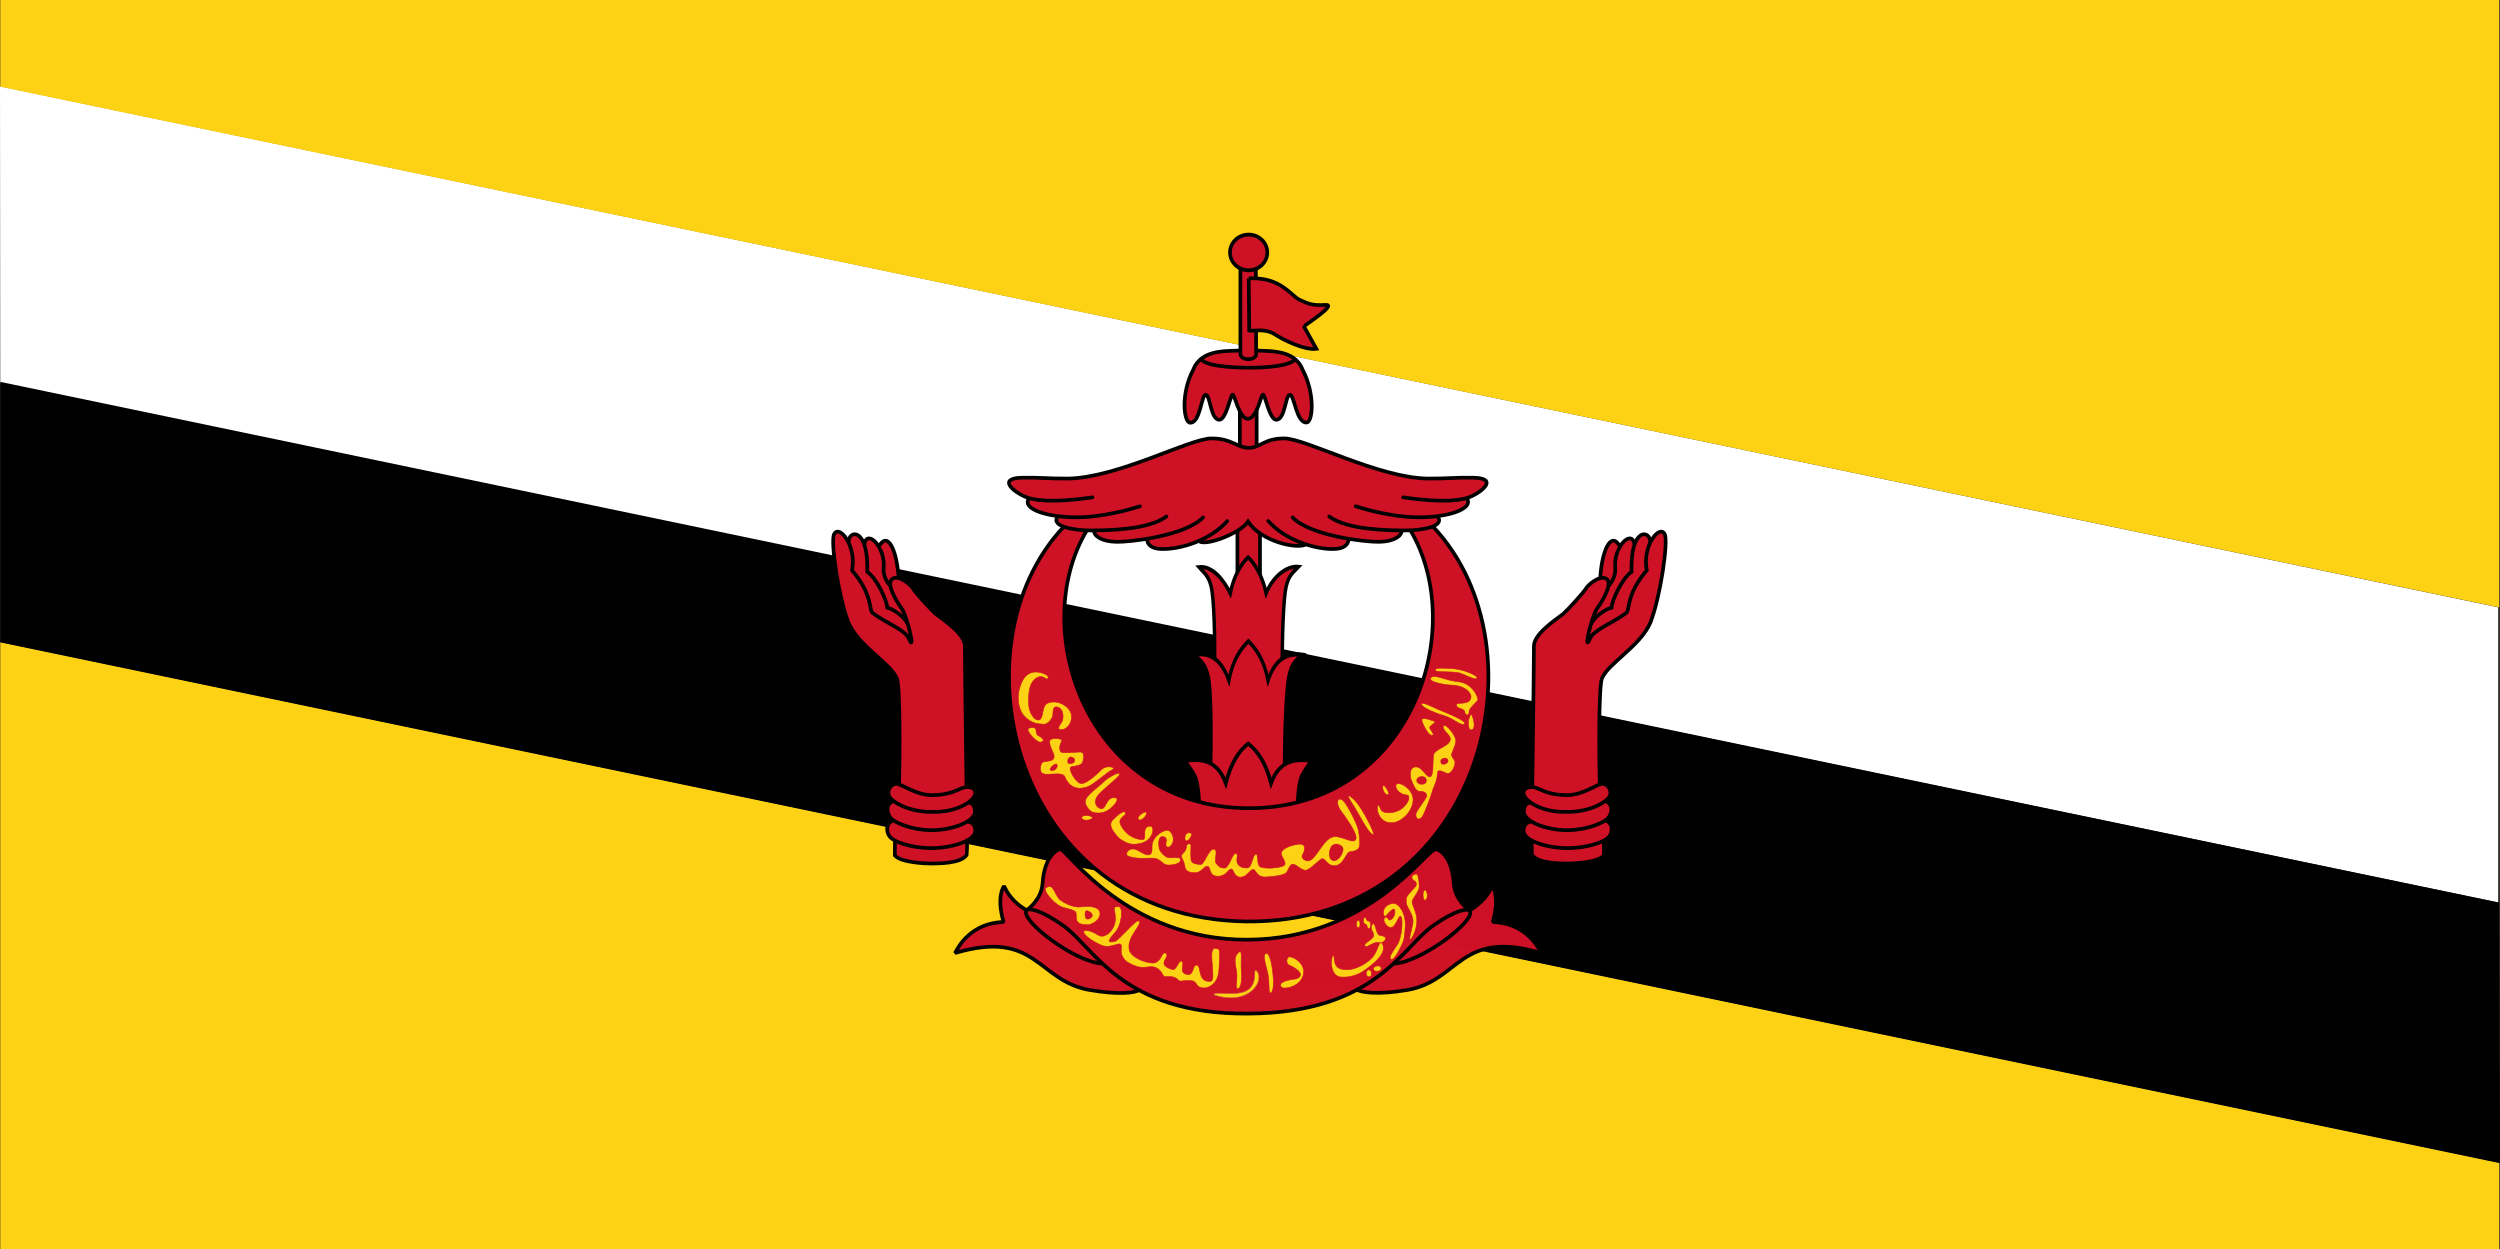
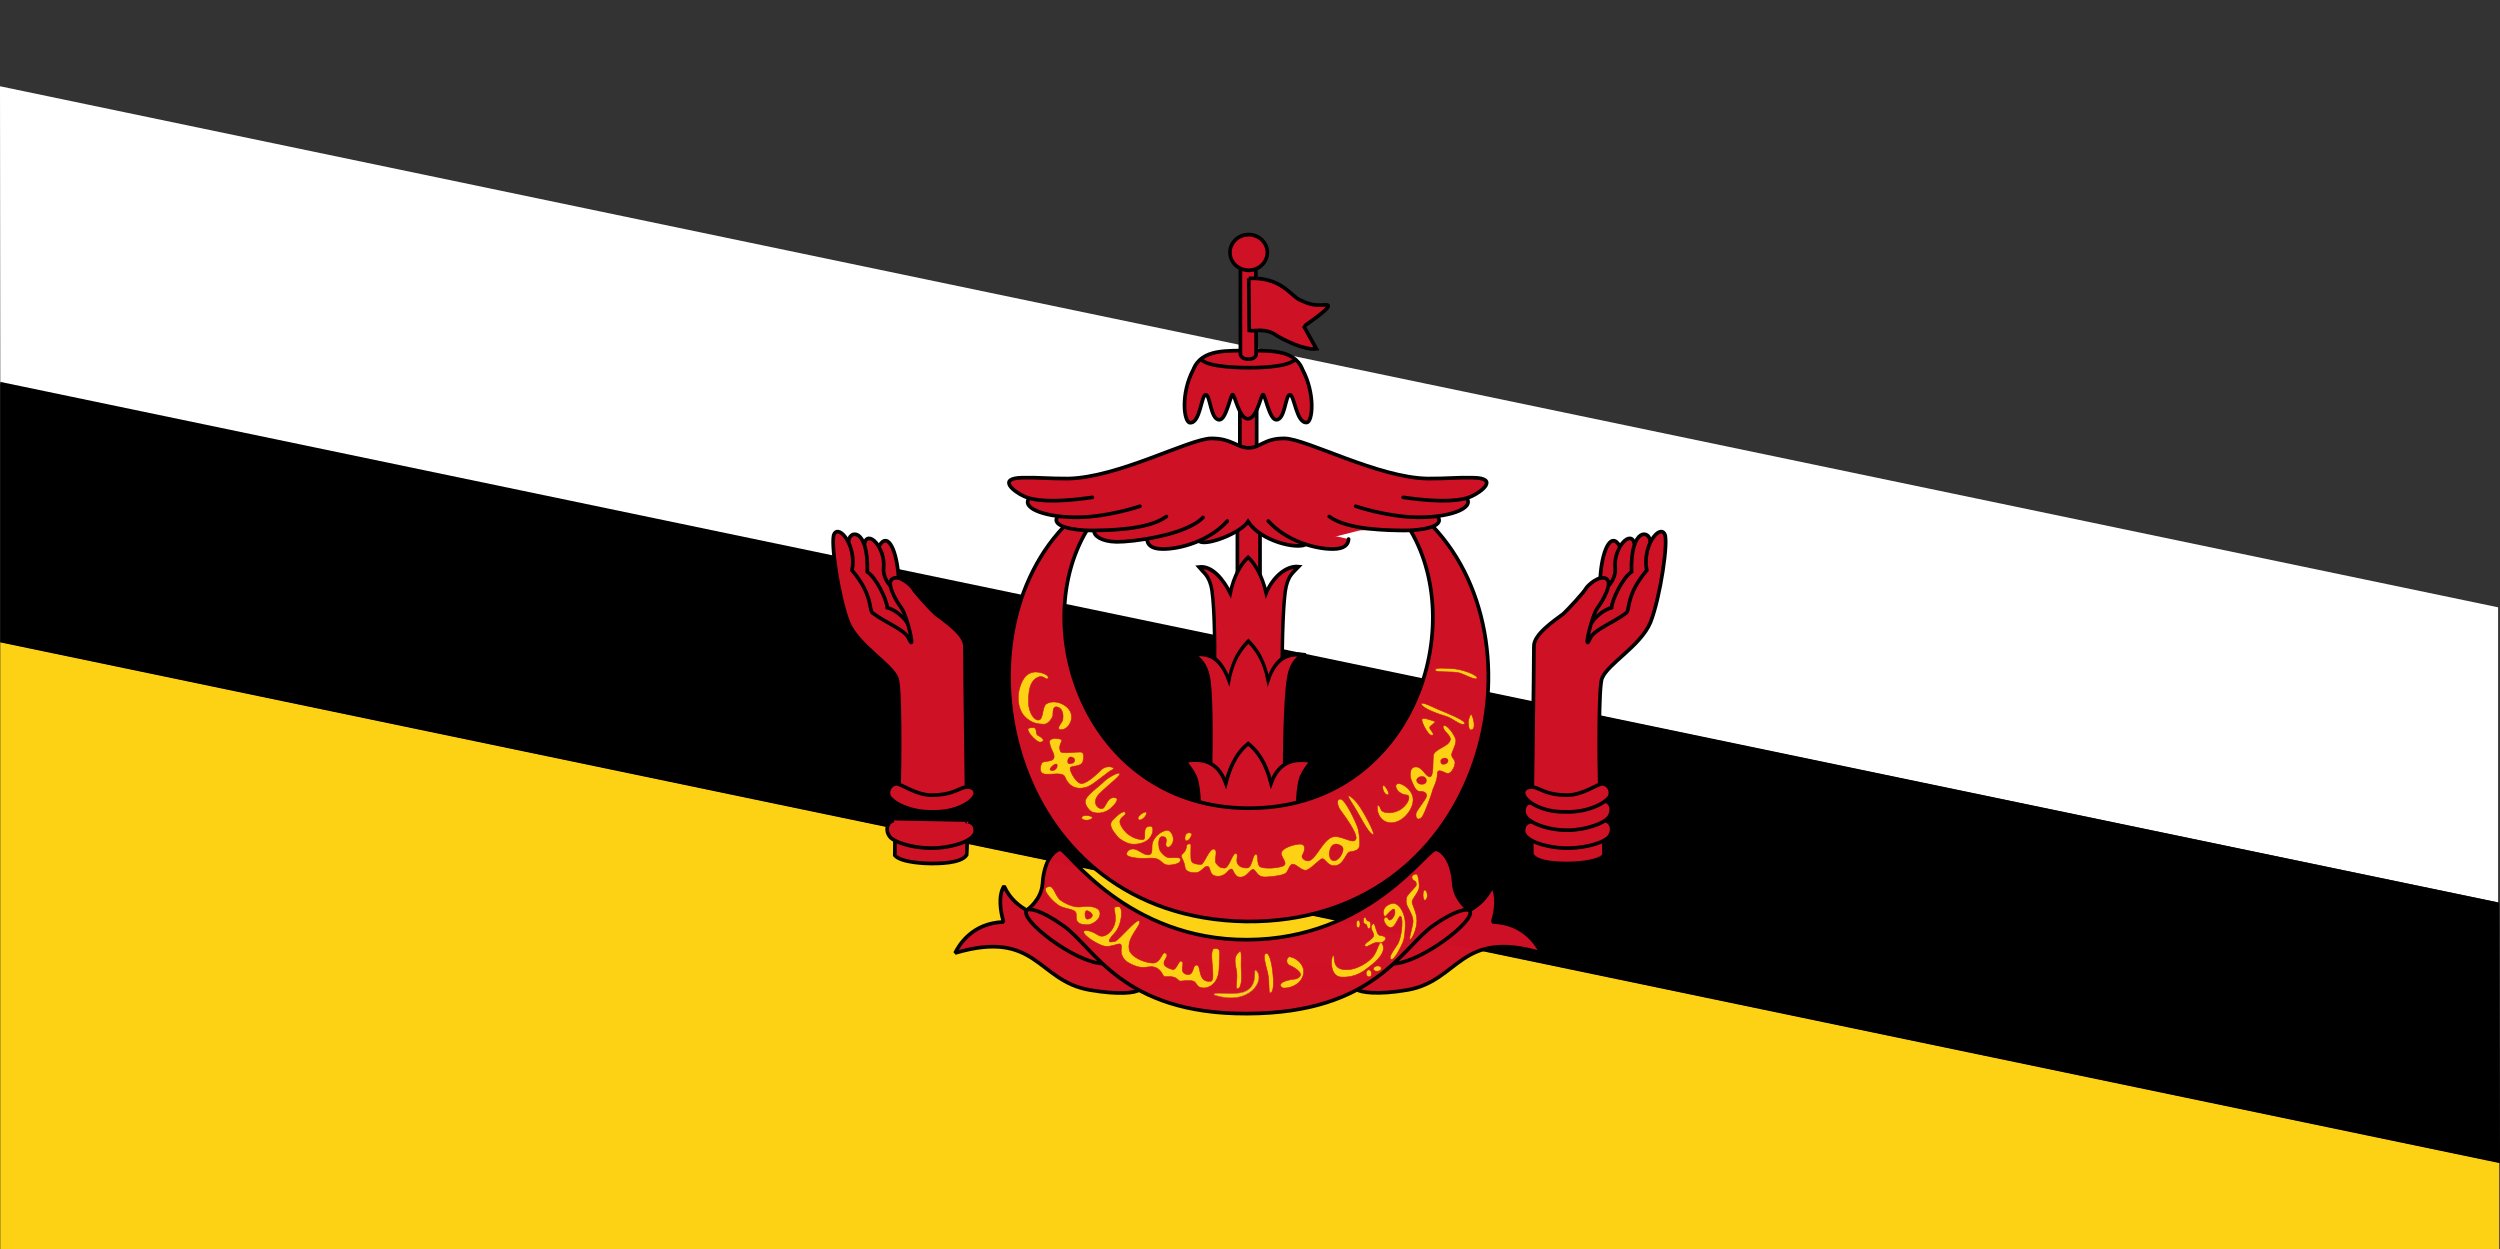
<svg xmlns="http://www.w3.org/2000/svg" xmlns:ns1="http://sodipodi.sourceforge.net/DTD/sodipodi-0.dtd" xmlns:ns2="http://www.inkscape.org/namespaces/inkscape" id="svg647" docbase="." ns1:docname="_svgclean2.svg" viewBox="0 0 992.57 496.06" ns1:version="0.32" version="1.1" ns2:version="0.48.3.1 r9886">
  <rect x="0" y="0" width="992.57" height="496.06" fill="#333333" stroke="none" />
  <ns1:namedview id="namedview129" ns2:window-x="0" ns2:window-y="0" ns2:window-height="645" ns2:window-maximized="0" ns2:zoom="0.22425739" showgrid="false" ns2:current-layer="svg647" ns2:cx="372.16931" ns2:cy="-30.121091" ns2:window-width="674" />
  <namedview id="base" gridspacingy="9.72mm" snaptogrid="false" snaptoguides="false" showgrid="false" gridoriginx="0mm" />
  <g id="g1215" transform="translate(.122)">
    <path id="path1456" style="fill-rule:evenodd;stroke-width:1pt;fill:#ffffff" d="m1.309 34.251 0.122 118 990.7 206.01v-117.14l-990.82-206.87z" ns2:connector-curvature="0" transform="matrix(1.001,0,0,1,-1.433,-1.5259e-5)" nodetypes="ccccc" />
    <path id="path654" style="fill-rule:evenodd;stroke-width:1pt;fill:#fdd114" ns2:connector-curvature="0" nodetypes="ccccc" d="m0 254.91v241.15h992.13v-34.44l-992.13-206.71z" />
-     <path id="path656" style="fill-rule:evenodd;stroke-width:1pt;fill:#fdd114" d="m0 254.91v241.15h992.13v-34.44l-992.13-206.71z" ns2:connector-curvature="0" transform="matrix(-1,0,0,-1,992.13,496.06)" nodetypes="ccccc" />
    <path id="path658" style="stroke-width:1pt;fill-rule:evenodd" d="m0-0.668v154.13l992.45 308.16-0.32-154.13-992.13-308.16z" ns2:connector-curvature="0" transform="matrix(1 0 0 .671 0 152.07)" nodetypes="ccccc" />
    <g id="g1129">
      <rect id="rect694" style="fill-rule:evenodd;stroke:#000000;stroke-width:1.562;fill:#cf1126" transform="matrix(.94 0 0 .94 233.07 -374.06)" height="25.46" width="9.539" y="617.61" x="274.57" />
      <path id="path611" style="fill-rule:evenodd;stroke:#000000;stroke-width:3.207;fill:#cf1126" d="m415.12 645.68c-0.24-33.56 1.13-65.84 3.77-75s6.55-11.06 11.41-15.61c-11.51-1.04-24.21 8.65-30.06 21.41-3.7-14.4-10.63-24.16-16.73-29.06-6.1 4.9-13.3 14.81-16.57 29.19-6.01-10.71-16.56-22.59-29.03-21.26 4.43 4.62 8.48 6.33 11.18 15.29 2.69 8.95 4.04 41.01 3.07 74.6" ns2:connector-curvature="0" transform="matrix(.428 0 0 .489 331.28 -46.419)" nodetypes="cscccccsc" />
      <path id="path610" style="fill-rule:evenodd;stroke:#000000;stroke-width:2.804;fill:#cf1126" d="m414.44 641.96c-0.24-33.57 1.37-62.22 3.68-71.33s5.99-10.81 11.26-14.75c-11.51-1.04-22.48 1.76-28.9 17.36-3.6-14.5-10.64-21.62-16.74-26.52-6.1 4.9-13.29 12.27-16.57 26.64-7.05-15.47-16.9-18.94-29.38-17.6 5.19 4.31 9.27 5.92 11.8 14.85 2.54 8.93 2.86 37.32 1.89 70.9" ns2:connector-curvature="0" transform="matrix(.467 0 0 .587 316.32 -66.37)" nodetypes="cscccccsc" />
      <path id="path609" style="fill-rule:evenodd;stroke:#000000;stroke-width:2.5;fill:#cf1126" d="m417.5 590.83c-0.32-7.81 0.76-18.3 2.53-22.36 1.78-4.05 4.25-7.01 6.75-10.45-10.72-1.55-21.62-0.76-27.41 14.97-3.75-14.38-9.37-21.88-15.47-26.78-6.1 4.9-11.4 12.4-15.15 26.78-5.79-15.73-16.75-16.68-27.8-14.97 2.5 3.44 5.08 6.4 6.95 10.45 1.87 4.06 3.04 14.55 2.72 22.36" ns2:connector-curvature="0" transform="matrix(.587 0 0 .587 270.1 -25.419)" nodetypes="cscccccsc" />
      <path id="path689" ns2:connector-curvature="0" style="fill-rule:evenodd;stroke:#000000;stroke-width:2.5;fill:#cf1126" transform="matrix(.587 0 0 .587 269.69 -198.82)" d="m378.95 610.77v32.21h11.37v-32.21h-11.37z" />
      <path id="path660" ns2:connector-curvature="0" style="opacity:0.99;stroke-linejoin:bevel;fill-rule:evenodd;stroke:#000000;stroke-width:2.5;fill:#cf1126" transform="matrix(.587 0 0 .587 269.69 -293.16)" d="m457.89 1168.7c2.82 1.9 14.04 3.8 34.38 0.3 35.51-6.2 35.21-41.3 90.53-25-2.5-5-11.25-20.3-32.82-21 2.19-7.1 3.76-17.8-0.31-24.3-4.16 9.2-10.61 13.5-15.29 16.6-1.44-0.8-9.8-7.6-10.71-17.9-1.25-20.4-11.21-24-12.27-23.5-6.39-0.2-44.87 60.7-127.27 61.1-81.19 0.4-121.82-60.5-126.4-61.1-1.06-0.5-11.01 3.1-12.27 23.5-0.91 10.3-9.36 16.8-10.78 17.7-4.66-2.9-11.06-7.2-15.22-16.4-4.06 6.5-2.5 17.2-0.31 24.3-21.57 0.7-30.32 16-32.82 21 55.32-16.3 55.43 18.8 90.94 25 20.34 3.5 30.89 1.9 33.7 0" />
      <path id="path661" ns2:connector-curvature="0" style="opacity:0.99;stroke-linejoin:bevel;fill-rule:evenodd;stroke:#000000;stroke-width:2.5;fill:#cf1126" transform="matrix(.587 0 0 .587 269.69 -293.16)" d="m286.28 1151.2c-19.26-0.8-56.85-30.1-51.51-36.1 1.69-1.7 9.97 0 24.31 10.1 21.27 14.5 39.52 60.2 124.87 59.8 86.98-0.3 104.83-45.3 126.11-59.8 14.33-10.1 23.27-11.7 24.28-9.7 5.12 5.8-32.5 35-51.76 35.8" />
      <path id="path590" style="fill-rule:evenodd;stroke:#000000;stroke-width:2.5;fill:#cf1126" d="m259.2 399.54c-76.12 80.19-35.17 264.36 123.01 267.02 159.04 1.78 205.43-184.26 126.41-267.37m-234.02 3.1c-40.48 68.18 1.61 187.65 109.89 187.65 109.16 0 149.18-120.33 109.08-188.05" ns2:connector-curvature="0" transform="matrix(.587 0 0 .587 270.1 -25.419)" nodetypes="cccccc" />
      <path id="path596" style="fill-rule:evenodd;stroke:#cf1126;stroke-width:.22;fill:#fdd114" ns2:connector-curvature="0" nodetypes="ccccss" d="m512.19 379.9c3.25 0.72 6.22 4.08 5.02 7.52-1.32 4.12-6.22 5.12-8.07 4.82-1.99-1.2-0.8-2.92 5.31-3.59 3.98-1.45 0.35-4.15-2.65-5.43-1.64-0.71-1.13-3.66 0.39-3.32z" />
      <path id="path597" style="fill-rule:evenodd;stroke:#cf1126;stroke-width:.22;fill:#fdd114" ns2:connector-curvature="0" nodetypes="cssss" d="m502.11 378.84c1.51-1.72 2.74 3.55 3.08 7.2 0.44 3.57 0.48 7.97-0.96 8.19-0.87 0.14-0.14-4.1-1.04-7.99-1.19-4.51-1.7-6.65-1.08-7.4z" />
      <path id="path598" style="fill-rule:evenodd;stroke:#cb4f46;stroke-width:.22;fill:#fdd114" ns2:connector-curvature="0" nodetypes="ccss" d="m498.64 385.34c3.8 3.67-2.63 14.32-16.69 9.68-0.8-1.46 5.58-0.01 10.08-0.79 8.56-1.35 4.89-10.52 6.61-8.89z" />
      <path id="path599" style="fill-rule:evenodd;stroke:#cf1126;stroke-width:.22;fill:#fdd114" ns2:connector-curvature="0" nodetypes="cssss" d="m491.76 378.04c1.52-1.72 0.64 3.72 0.95 7.38 0.31 3.44-0.08 7.62-1.71 7.08-0.88-0.43 0.57-4.29-0.34-7.92-0.97-4.55-0.04-5.38 1.1-6.54z" />
      <path id="path600" style="fill-rule:evenodd;stroke:#cf1126;stroke-width:.22;fill:#fdd114" ns2:connector-curvature="0" nodetypes="csscsssssssssssssssssssss" d="m482.11 376.58c2.68-0.02 1.96 0.74 1.77 7.9-0.21 8.04-6.99 8.94-8.6 6.73-1.36-1.73-0.86-2.25-6.92-1.67-1.36-0.68-1.31-2.13-5.74-1.76-1.14 0.21-1.1-1.96-3.17-3.26-3.6-2.15-4.8 1.59-11.67-2.37-0.43-0.24-3.21-2.01-2.7-5.5 0.53-4.41-3.5 0.54-7.92-1.38-0.85-0.39-3.44-1.46-5.73-3.47-3.23-2.78 0.15-3.34 4.51-0.51 2.69 1.71 6.65-2.22 6.76-6.15 0.24-4.16-1.83-5.25 1.37-5.15 1.79 0.05 1.37 7.27-1.67 10.46-4.07 4.4-1.32 3.55 0.13 3.33 1.51-0.38 8.41-8.92 9.55-8.18 1.79 1.21-5.37 6.67-3.76 11.84 0.76 2.3 5.03 4.51 8.55 4.87 4.13 0.69 4.14-4.93 5.82-3.86 2.31 1.52-4.43 4.38 2.65 6.47 1.57 0.47 2.47-3.52 3.4-3.34 2.22 0.36-1.46 4.65 2.52 5.33 2.77 0.46 2.01-4 3.73-3.73 1.99-0.13 0.12 7.14 5.63 6.4 2.32-0.3-1.31-12.98 1.49-13z" />
      <path id="path601" style="fill-rule:evenodd;stroke:#cf1126;stroke-width:.22;fill:#fdd114" ns2:connector-curvature="0" nodetypes="cccccccc" d="m432.16 367.14c1.6-0.34 4.33-1.83 4.44-4.22 0.23-2.62-3.42-3.53-7.75-2.85-2.27 0.34-6.15-1.14-8.43-3.08-2.28-2.85-2.28-6.04-5.01-4.67-2.05 0.91 2.85 6.16 5.24 7.41s6.27 1.14 6.49 2.96c0.23 1.83-0.91 4.67 5.02 4.45z" />
      <path id="path604" style="fill-rule:evenodd;stroke:#cf1126;stroke-width:.22;fill:#fdd114" ns2:connector-curvature="0" nodetypes="csscsss" d="m529.14 379.37c-0.88 0.43-1.59 8.39 3.38 8.57 6.25 0.22 9.39-2.95 10.96-4.08 2.6-1.97 7.28-5.92 5.11-9.32-1.08-1.24-1.68 2.27-2.93 4.33-1.71 3.01-7.53 6.58-12 6.09-5.46-0.33-3.4-5.87-4.52-5.59z" />
      <path id="path605" style="fill-rule:evenodd;stroke:#cf1126;stroke-width:.22;fill:#fdd114" ns2:connector-curvature="0" nodetypes="csssss" d="m541.98 375.68c-1.27-0.96 2.83-2.53 3.25-4.02 0.43-1.48-1.81-2.88-0.57-4.51 1.31-2.15 1.38 4.04 3.04 4.22 4.58 0.48 1.31 3.44-0.42 2.87-1.96-0.59-4.53 2.17-5.3 1.44z" />
      <path id="path606" style="fill-rule:evenodd;stroke:#cf1126;stroke-width:.22;fill:#fdd114" ns2:connector-curvature="0" nodetypes="ccc" d="m538.43 366.31c-0.29 2.06 0.96 2.58 1.33 1.4 0.44-2.21-0.81-3.25-1.33-1.4z" />
      <path id="path607" style="fill-rule:evenodd;stroke:#cf1126;stroke-width:.22;fill:#fdd114" ns2:connector-curvature="0" nodetypes="cssss" d="m541.75 364.17c-0.73 0.06-0.84 2.62 0.12 2.69 1.04 0.08 0.56 1.83 1.43 1.81 1.04-0.03 1.12-2.93-0.06-2.96-1.08-0.03-0.83-1.53-1.49-1.54z" />
      <path id="path608" style="fill-rule:evenodd;stroke:#cf1126;stroke-width:.22;fill:#fdd114" ns2:connector-curvature="0" nodetypes="ccsccscsssss" d="m550.05 363.68c-0.88 1.11-2.54-4.28 3.06-5.05 2.66 0.23 4.93 4.62 4.7 8.85-0.09 1.56-0.16 5.09-1.02 6.81-0.7 1.65-3.29 7.05-4.54 6.58s0.33-2.73 2.43-5.87c1.7-2.57 2.35-9.71 1.48-10.97-0.86-1.25-1.72 3.14-3.52 4.08-1.49 0.78-3.05-1.49-3.29-2.58-0.18-1.3 1-2.1 1.8-0.56 0.64 1.16 2.61-1.14 2.56-2.79 0.05-2.66-1.71-0.55-3.66 1.5z" />
      <path id="path614" style="fill-rule:evenodd;stroke:#cf1126;stroke-width:.22;fill:#fdd114" ns2:connector-curvature="0" nodetypes="ccccccccccc" d="m562.12 351.66c-0.71 1.02-3.14 3.29-3.6 4.23-0.48 0.94-0.55 2.58 0.23 4.15 0.78 1.56 2.43 4.07 2.11 6.34-0.31 2.27-1.88 6.97-1.01 6.58 0.86-0.39 2.97-5.01 2.5-8.54-0.47-3.52-2.11-5.48-1.8-6.65 0.31-1.18 2.27-3.37 2.66-4.86s-0.23-5.48-0.78-5.79c-0.55-0.32-2.51 0.39-1.88 1.72s1.96 0.55 1.57 2.82z" />
      <path id="path615" style="fill-rule:evenodd;stroke:#cf1126;stroke-width:.207;fill:#fdd114" ns2:connector-curvature="0" nodetypes="css" d="m565.34 353.48c-0.88 0.81-0.44 5.17 0.77 3.61 1.1-1.52-0.06-4.32-0.77-3.61z" />
      <path id="path616" style="fill-rule:evenodd;stroke:#cf1126;stroke-width:.25;fill:#fdd114" ns2:connector-curvature="0" nodetypes="ccc" d="m542.32 385.88c-0.41 1.91 1.47 2.52 1.99 1.42 0.62-2.04-1.27-3.12-1.99-1.42z" />
      <path id="path620" style="fill-rule:evenodd;stroke:#cf1126;stroke-width:.276;fill:#fdd114" ns2:connector-curvature="0" nodetypes="ccc" d="m545.2 384.26c-0.61 1.57 2.12 1.71 2.88 0.81 0.92-1.68-1.81-2.21-2.88-0.81z" />
      <path id="path603" style="fill-rule:evenodd;stroke:#cf1126;stroke-width:.22;fill:#cf1126" ns2:connector-curvature="0" nodetypes="ccs" d="m431.82 361.67c-1.46-0.65-1.37 2.28-0.69 3.07 0.69 0.8 4.66-1.24 0.69-3.07z" />
      <path id="path676" style="fill-rule:evenodd;stroke:#000000;stroke-width:2.5;stroke-linecap:round;fill:#cf1126" d="m385.65 680.28c-24.94 4.99-42.07 19.61-34.04 24.59 4.92 3.27 28.01-5.73 32.89-13.38 8.86 13.53 32.9 18.63 38.7 15.59" ns2:connector-curvature="0" transform="matrix(.587 0 0 .587 269.69 -198.82)" nodetypes="cscc" />
      <path id="path696" ns2:connector-curvature="0" style="fill-rule:evenodd;stroke-width:1pt;fill:#cf1126" transform="matrix(.587 0 0 .587 269.69 -198.82)" d="m256.27 672.28c4.14 6.4 25.59 21.82 41.02 22.95s50.43 8.28 57.2 5.27c6.78-3.01 25.97-16.18 30.86-13.92s33.49 18.06 44.03 17.68c10.54-0.37 78.65-19.56 80.91-23.33 2.26-3.76-13.55-13.54-23.71-13.54s-230.31 5.27-230.31 4.89z" />
      <path id="path675" ns2:connector-curvature="0" style="fill-rule:evenodd;stroke:#000000;stroke-width:2.5;stroke-linecap:round;fill:#cf1126" transform="matrix(.587 0 0 .587 269.69 -198.82)" d="m316.2 703.33c0.12 3.84 3.08 6.63 10.17 6.7 11.91 0.25 32.06-5.39 44.09-18.91" />
      <path id="path674" ns2:connector-curvature="0" style="fill-rule:evenodd;stroke:#000000;stroke-width:2.5;stroke-linecap:round;fill:#cf1126" transform="matrix(.587 0 0 .587 269.69 -198.82)" d="m280.47 697.62c-0.62 3.23 4.71 7.44 15.14 7.57 10.42 0.12 46.77-4.34 58.43-16.5" />
      <path id="path673" ns2:connector-curvature="0" style="fill-rule:evenodd;stroke:#000000;stroke-width:2.5;stroke-linecap:round;fill:#cf1126" transform="matrix(.587 0 0 .587 269.69 -198.82)" d="m255.86 687.85c-5.58 7.19 12.2 9.77 22.87 9.65 10.67-0.13 38.21-0.27 50.54-9.45" />
      <path id="path672" ns2:connector-curvature="0" style="fill-rule:evenodd;stroke:#000000;stroke-width:2.5;stroke-linecap:round;fill:#cf1126" transform="matrix(.587 0 0 .587 269.69 -198.82)" d="m236.37 675.78c-5.34 7.07 12.59 13.28 34.42 12.78 20.1-0.49 40.57-7.44 40.57-7.44" />
      <path id="path680" ns2:connector-curvature="0" style="fill-rule:evenodd;stroke:#000000;stroke-width:2.5;stroke-linecap:round;fill:#cf1126" transform="matrix(.587 0 0 .587 269.69 -198.82)" d="m452.48 703.33c-0.13 3.84-3.08 6.63-10.18 6.7-11.91 0.25-32.05-5.39-44.09-18.91" />
-       <path id="path679" ns2:connector-curvature="0" style="fill-rule:evenodd;stroke:#000000;stroke-width:2.5;stroke-linecap:round;fill:#cf1126" transform="matrix(.587 0 0 .587 269.69 -198.82)" d="m488.21 697.62c0.62 3.23-4.72 7.44-15.14 7.57-10.42 0.12-46.77-4.34-58.43-16.5" />
      <path id="path678" ns2:connector-curvature="0" style="fill-rule:evenodd;stroke:#000000;stroke-width:2.5;stroke-linecap:round;fill:#cf1126" transform="matrix(.587 0 0 .587 269.69 -198.82)" d="m512.66 688c5.58 7.2-12.05 9.62-22.72 9.5-10.67-0.13-38.2-0.27-50.54-9.45" />
      <path id="path677" ns2:connector-curvature="0" style="fill-rule:evenodd;stroke:#000000;stroke-width:2.5;stroke-linecap:round;fill:#cf1126" transform="matrix(.587 0 0 .587 269.69 -198.82)" d="m532.37 675.66c5.33 7.07-12.65 13.4-34.49 12.9-20.09-0.49-40.56-7.44-40.56-7.44" />
      <path id="path681" ns2:connector-curvature="0" style="fill-rule:evenodd;stroke:#000000;stroke-width:2.5;stroke-linecap:round;fill:#cf1126" transform="matrix(.587 0 0 .587 269.69 -198.82)" d="m279.21 675.12c-27.73 4.01-40.51 1.97-46.04-0.68-6.92-3.04-18.76-12.31-1.27-12.64 11.59-0.23 17.44 0.66 30.61 0.59 33.71-0.43 82.36-27.04 97.11-27.15 13.7-0.1 17.34 6.24 25.15 6.36 8 0.1 10.59-6.46 24.29-6.36 14.75 0.11 63.4 26.72 97.11 27.15 13.17 0.07 19.01-0.82 30.6-0.59 17.49 0.33 5.65 9.6-1.26 12.64-5.54 2.65-18.31 4.69-46.05 0.68" />
      <path id="path618" style="fill-rule:evenodd;stroke:#000000;stroke-width:2.5;fill:#cf1126" d="m383.55 280.29c-13.05 0.65-31.01-1.58-36.78 12.97-8.78 16.65-6.3 35.52-2.36 35.92 7.07 0.78 7.74-18.85 10.75-18.88 3.15-0.03 3.15 17.05 9.31 16.92 4.59-0.14 7.47-17.18 8.91-17.05s4.46 16.39 10.26 16.39c6.2 0 8.82-16.26 10.26-16.39s4.33 16.91 8.92 17.05c6.16 0.13 6.15-16.95 9.3-16.92 3.02 0.03 4.34 19.53 11.41 18.75 3.94-0.4 5.9-19.14-2.89-35.79-5.76-14.55-24.12-12.32-37.09-12.97z" ns2:connector-curvature="0" transform="matrix(.587 0 0 .587 270.1 -25.419)" nodetypes="ccccccccccccc" />
      <path id="path619" style="fill-rule:evenodd;stroke:#000000;stroke-width:2.5;fill:#cf1126" d="m352.22 286.25c3.5 5.89 30.84 5.75 32.38 5.75s25.37 0.28 30.97-5.47" ns2:connector-curvature="0" transform="matrix(.587 0 0 .587 270.1 -25.419)" nodetypes="ccc" />
      <path id="path628" style="fill-rule:evenodd;stroke:#000000;stroke-width:2.5;fill:#cf1126" d="m378.62 224.86v58.04s0.31 3.24 5.12 3.34c4.81 0.11 5.54-2.72 5.54-3.14l-0.21-58.34" ns2:connector-curvature="0" transform="matrix(.587 0 0 .587 270.1 -25.419)" nodetypes="ccccc" />
      <path id="path625" style="fill-rule:evenodd;stroke:#000000;stroke-width:2.5;fill:#cf1126" d="m384.25 231.59c21.86-1.12 28.38 11.77 34.55 14.58 6.16 2.8 8.97 3.92 17.38 3.36 8.4-0.56-14.58 14.02-14.58 14.58l8.41 15.13c-7.85 1.12-22.71-6.12-28.59-10.09-6.65-3.93-14.02-1.68-16.82-2.24l-0.35-35.32z" ns2:connector-curvature="0" transform="matrix(.587 0 0 .587 270.1 -25.419)" nodetypes="cccccscc" />
      <path id="path690" ns2:connector-curvature="0" style="fill-rule:evenodd;stroke:#000000;stroke-width:1.674;fill:#cf1126" transform="matrix(.853 0 0 .902 235.71 -138.5)" d="m313.4 264.67c0 4.33-3.9 7.85-8.69 7.85-4.8 0-8.69-3.52-8.69-7.85 0-4.34 3.89-7.85 8.69-7.85 4.79 0 8.69 3.51 8.69 7.85z" />
      <g id="g796" style="stroke:#cf1126;stroke-width:.375;fill:#fdd114" transform="matrix(.587 0 0 .587 269.69 -202.36)">
        <path id="path621" style="fill-rule:evenodd;stroke:#cf1126;stroke-width:.375;fill:#fdd114" d="m249.32 508.25c-1.66 2.33-3.1-3.79-8.83 0.5-3.22 2.76-4.52 6.99-4.49 15.83 0.02 7.49 4.33 12.49 6.83 11.99 3.83-0.5 1.83-9.66 5.99-11.33 6-2.83 14.49 1.5 15.99 7 1.5 5.49-2.83 11.49-7.49 10.82-2.67-1 1.49-4.83 1.83-6.49 0.33-1.67 0.83-7.17-3.17-8.66-4-1.5-3.33 3.99-3.5 5.49-0.16 1.5-2.99 6.16-6.16 6-3.16-0.17-8.19-0.15-13.16-5.5-2.63-2.74-5.82-10.16-2.99-19.48 2.83-9.33 7.66-10.16 10.32-10.33 2.67-0.17 9.5 1.5 8.83 4.16z" ns2:connector-curvature="0" transform="translate(0,295.17)" nodetypes="cssccccccccsccc" />
        <path id="path622" style="fill-rule:evenodd;stroke:#cf1126;stroke-width:.375;fill:#fdd114" d="m242.49 547.06c-2.78-1.49 1.05-6.9-6.16-5-2.9 0.81 4.33 9.16 7.49 9.5 3.5-0.34 2.53-2.61-1.33-4.5z" ns2:connector-curvature="0" transform="translate(0,295.17)" nodetypes="cscs" />
        <path id="path623" style="fill-rule:evenodd;stroke:#cf1126;stroke-width:.375;fill:#fdd114" d="m250.15 551.56c1.5 6.82 2.92 6.25 3.17 9.66 0.12 4.35-7.33 2.49-8.33 4.49s-2.33 7.16 2.5 7.5c4.83 0.33 11.76-1.53 13.15 1.83 3.77 9.44 11.79 8.07 15.53 6.6 4.23-1.69 14.18-10.66 16.45-11.43 3.38-1.24-3.16-3.67-6.99-0.33-1 1-9.33 9.49-13.66 9.66-3.16 0.35-8.06-7.67-7.83-10.5 0.34-2 7.62-0.35 8.66-4.49 0.78-2.97 0.84-6.17-1.5-6.33-2.33-0.17-13.32 1.33-13.65-0.34-2-4.82 2-6.82 0.5-8.16-1.67-0.66-7.83-1.66-8 1.84z" ns2:connector-curvature="0" transform="translate(0,295.17)" nodetypes="csccssscssscccc" />
        <path id="path638" style="fill-rule:evenodd;stroke:#cf1126;stroke-width:.375;fill:#fdd114" d="m287.18 578.04c-3.52 3.69-12.8 9.6-12.8 13.77 0 2.37 2.59 6.08 4.73 6.96 3.2 1.26 8.1 0.95 11.83-1.95 4.22-3.42 6.11-6.9 4.31-7.51-6.38-1.82-6.54 6.97-9.6 7.23-2.92 0.25-7.37-4.45-1.53-10.29 5.84-5.85 13.92-11.69 13.64-13.36s-8.05 2.6-10.58 5.15z" ns2:connector-curvature="0" transform="translate(0,295.17)" nodetypes="csssssccs" />
        <path id="path639" style="fill-rule:evenodd;stroke:#cf1126;stroke-width:.375;fill:#fdd114" d="m259.35 585.69c-0.26 2.35 5.99 2.37 7.1 0.28 0.83-1.53-6.82-2.64-7.1-0.28z" ns2:connector-curvature="0" transform="translate(12.662,312)" nodetypes="ccs" />
        <path id="path640" style="fill-rule:evenodd;stroke:#cf1126;stroke-width:.375;fill:#fdd114" d="m273.84 583.06c-3.52 3.69 0.42 7.88 3.11 11.32 1.49 1.84 4.92 3.63 7.06 4.51 3.19 1.26 9.56 0.83 13.29-2.07 4.22-3.42 4.55-9.44 1.99-9.47-6.62-0.07-2.01 8.81-5.07 9.07-2.93 0.25-11.13-1.6-15.12-10.05-2.28-4.98 4.2-5.93 3.24-8.09-0.99-2.33-5.97 2.23-8.5 4.78z" ns2:connector-curvature="0" transform="translate(19.201,316.18)" nodetypes="cssssssss" />
        <path id="path641" style="fill-rule:evenodd;stroke:#cf1126;stroke-width:.375;fill:#fdd114" d="m259.35 585.69c-0.26 2.35 5.99 2.37 7.1 0.28 0.83-1.53-6.82-2.64-7.1-0.28z" ns2:connector-curvature="0" transform="matrix(.746 -.666 .666 .746 -273.27 634.66)" nodetypes="ccs" />
        <path id="path642" style="fill-rule:evenodd;stroke:#cf1126;stroke-width:.375;fill:#fdd114" d="m319.56 621.31c-0.19 2.71 0.61 6.36-2.57 6.49-3.19 0.12-7.22-4.17-10.41-4.04-3.18 0.12-4.52 2.57-4.16 3.91 0.37 1.35 5.88 2.94 15.3 2.33s7.34 5.14 13.95 4.65 7.59-2.69 7.1-4.16-6.12-0.49-8.2-0.86-5.75-3.67-6.24-6.49c-0.49-2.81-0.49-7.66 1.96-7.7 4.53-0.08 2.43 4.11 2.61 5.58 0.15 1.3 1.63 2.66 3.63 0.29 2.65-3.14 1.22-8.08-1.35-9.79-2.57-1.72-11.14 3.2-11.62 9.79z" ns2:connector-curvature="0" transform="translate(0,295.17)" nodetypes="cccccccccssscs" />
        <path id="path643" style="fill-rule:evenodd;stroke:#cf1126;stroke-width:.375;fill:#fdd114" d="m342.93 621.8c-0.48 4.85-3.95 5.2-3.55 6.98 0.51 2.03 1.76 2.67 2.57 7.7 0.46 2.49 3.55 3.54 7.47 3.31 3.2-0.09 5.39-4.42 7.46-4.28 2.94 0.15 0.5 6.8 7.35 6.73 5.51-0.05 6.85-4.78 8.81-4.9s1.71 5.51 6.24 5.51 6.49-5.14 8.57-5.26c2.2 0.12 2.2 5.5 8.93 5.14 6.74-0.37 11.75-1.35 13.34-2.69 1.6-1.35 2.33-5.76 4.53-6 2.21-0.25 5.63 4.16 8.69 4.16s9.43-7.71 11.38-7.83c1.96-0.13 3.55 4.77 7.96 4.77 6.85-0.12 7.66-9.03 10.85-9.46 5.75-0.56 5.98-2.9 6.28-3.51 0.62-1.72-0.04-9.75-1.35-13.42-0.63-1.94-7.95-18.28-11.25-18.65-3.31-0.37-2.33 4.41-0.37 7.22 1.96 2.82 12 15.91 10.65 19.7-1.35 3.8-8.45-1.59-14.08-1.59-7.83 0-12.59 15.84-18.11 16.4-2.42 0.26-5.02-2.08-4.16-3.79 1.59-2.45 3.43-8.32-2.69-7.46-6.12 0.85-12.36 3.67-11.39 6.97 0.98 3.31 4.66 6.61 0.62 7.96-4.04 1.34-11.02 1.71-14.44 0.61-3.43-1.1-1.35-8.81-3.43-8.81-2.33 0-2.45 9.05-5.75 9.3-3.31 0.24-6.25-1.1-6.98-3.67-0.74-2.57 1.22-5.76-0.98-6.12-2.2-0.37-4.41 10.16-7.71 9.91s-3.43-0.98-5.39-3.06c-1.95-2.08 1.72-9.18-1.59-9.79-3.3-0.61-6.61 10.52-8.81 10.4s-5.51-0.24-6.48-2.44c-0.5-1.11-0.36-8-0.25-10.79-0.06-1.32-3.18-0.74-2.94 0.75z" ns2:connector-curvature="0" transform="translate(0,295.17)" nodetypes="cssssscccccccccscsccccsccccccsccsscscss" />
        <path id="path644" style="fill-rule:evenodd;stroke:#cf1126;stroke-width:.375;fill:#fdd114" d="m454.18 591.81c6.04 9.13 11.47 21.48 14.81 22.15 2.23 0.33-6.97-16.52-10.03-20.31-2.57-3.92-9.96-9.8-4.78-1.84z" ns2:connector-curvature="0" transform="translate(0,295.17)" nodetypes="cscs" />
        <path id="path645" ns2:connector-curvature="0" style="fill-rule:evenodd;stroke:#cf1126;stroke-width:.375;fill:#fdd114" transform="matrix(.787 0 0 .969 73.021 314.67)" d="m342.16 613.74c-1.15 2.29-0.74 4.49 1.22 4.17 1.96-0.33 4.49-4.17 3.84-4.9-0.65-0.74-3.51-1.39-5.06 0.73z" />
        <path id="path646" style="fill-rule:evenodd;stroke:#cf1126;stroke-width:.375;fill:#fdd114" d="m471.9 595.86c-0.02 4.95 3.48 10.55 10.01 10.2 6.52-0.35 13.68-7.57 14.21-14.97 0.53-7.41-8.62-12.85-10.91-11.26s0.86 7.11 6.72 7.45c2.51 0.15 1.69 5.06-3.12 8.94-5.03 3.98-12.49 3.9-14.31 1.16-1.41-3.88-2.69-3.91-2.6-1.52z" ns2:connector-curvature="0" transform="translate(0,295.17)" nodetypes="ccccsscs" />
        <path id="path647" style="fill-rule:evenodd;stroke:#cf1126;stroke-width:.375;fill:#fdd114" d="m475.83 580.86c-0.95 1.96 1.04 6.48 3.19 6.28 2.19-0.22-2.49-7.58-3.19-6.28z" ns2:connector-curvature="0" transform="translate(0,295.17)" nodetypes="css" />
        <path id="path648" style="fill-rule:evenodd;stroke:#cf1126;stroke-width:.375;fill:#fdd114" d="m494.98 577.35c1.28 2.94 2.78 7.42 5.46 7.42s4.84 0.72 4.84 2.98c0 2.27-6.98 9.81-7.21 12.36-0.39 4.35 2.78 4.12 4.33 1.75 1.54-2.37 5.72-13.51 6.59-16.58 0.38-2.43 3.38-6.99 3.5-11.74-0.19-5.35 4.74-1.03 7.11-0.82 2.16 0.1 4.53-3.91 4.84-6.8 0.3-2.88-2.27-3.39-2.27-5.97 0-1.44 2.75-6.07 2.88-9.16 0.31-2.73-5.35-10.61-7.72-10.51-1.96 0.11-0.31 2.99 0.82 4.23 1.14 1.23 4.02 3.81 2.99 6.07-1.85 4.43-10.92 5.56-11.33 10.3-0.41 3.4 0.41 14.11-2.37 14.11s-5.05-6.69-9.37-6.7c-4.83-0.13-4.09 6.83-3.09 9.06z" ns2:connector-curvature="0" transform="translate(0,295.17)" nodetypes="cccscsssssscccccss" />
        <path id="path651" style="fill-rule:evenodd;stroke:#cf1126;stroke-width:.375;fill:#fdd114" d="m502.09 536.68c0.13 1.91 4.12 10.19 6.49 10.19 3.4 0-1.55-3.91-1.24-5.35s5.18-3.61 3.19-4.12c-3.55-1.09-8.62-3.24-8.44-0.72z" ns2:connector-curvature="0" transform="translate(0,295.17)" nodetypes="cssss" />
        <path id="path652" style="fill-rule:evenodd;stroke:#cf1126;stroke-width:.375;fill:#fdd114" d="m501.78 525.97c0.72 2.68 11.74 6.69 16.48 8.03 4.73 1.34 10.5 7 12.66 5.15s-14.52-8.44-16.99-9.37-12.66-6.49-12.15-3.81z" ns2:connector-curvature="0" transform="translate(0,295.17)" nodetypes="ccccc" />
        <path id="path718" style="fill-rule:evenodd;stroke:#cf1126;stroke-width:.375;fill:#fdd114" d="m535.04 543.27c4.12 0.1 1.85-8.03 0.82-9.99-1.02-1.96-2.57 3.71-2.36 5.36 0.2 1.64 0.3 4.53 1.54 4.63z" ns2:connector-curvature="0" transform="translate(0,295.17)" nodetypes="cccc" />
        <path id="path655" style="fill-rule:evenodd;stroke:#cf1126;stroke-width:.375;fill:#fdd114" d="m511.05 502.8c-0.04 1.85 11.38 0.54 16.68 1.96 2.29 0.64 10.09 4.84 11.53 3.81 1.65-2.16-10.6-6.8-17.61-6.8-2.26 0.04-10.56-1.14-10.6 1.03z" ns2:connector-curvature="0" transform="translate(0,295.17)" nodetypes="cscss" />
-         <path id="path720" style="fill-rule:evenodd;stroke:#cf1126;stroke-width:.375;fill:#fdd114" d="m508.06 508.05c-2.04 2.19 6.89 4.64 14.83 4.95 7.91 0.3 13.04 5.06 12.36 8.54-1.14 5.87-11.02 2.06-9.79 5.26 0.72 2.47 5.07 1.56 5.56 4.22 0.35 2.68 3.14 3.15 2.99-0.16-0.02-2.62 6.13-6.95 5.97-8.18-0.3-2.48-4.01-11.12-13.49-12.05-9.47-0.93-15.82-5.49-18.43-2.58z" ns2:connector-curvature="0" transform="translate(0,295.17)" nodetypes="csscsssss" />
      </g>
      <path id="path629" style="fill-rule:evenodd;stroke:#cf1126;stroke-width:.073;fill:#cf1126" ns2:connector-curvature="0" nodetypes="css" d="m419.37 303.33c-0.75-0.43-3.4 1.96-2.45 2.49 1.81 1.02 3.58-1.86 2.45-2.49z" />
      <path id="path634" style="fill-rule:evenodd;stroke:#cf1126;stroke-width:.073;fill:#cf1126" ns2:connector-curvature="0" nodetypes="css" d="m425.08 300.49c-1.29-0.16-1.91 2.58-0.83 2.74 2.74 0.38 3.28-2.44 0.83-2.74z" />
      <path id="path649" style="fill-rule:evenodd;stroke:#cf1126;stroke-width:.073;fill:#cf1126" ns2:connector-curvature="0" nodetypes="csss" d="m564.26 308.18c-0.61 0-2.54 0.84-1.87 2.18 0.67 1.33 2.57 1.36 3.45 0.6 0.78-0.74 0.6-2.77-1.58-2.78z" />
      <path id="path650" style="fill-rule:evenodd;stroke:#cf1126;stroke-width:.073;fill:#cf1126" ns2:connector-curvature="0" nodetypes="csss" d="m571.82 302.37c0.2 1.47 1.27 1.23 2.12 0.91 0.97-0.42 1.25-1.7 0.3-2.18-0.98-0.49-2.62 0.23-2.42 1.27z" />
      <path id="path657" style="fill-rule:evenodd;stroke:#cf1126;stroke-width:.073;fill:#cf1126" ns2:connector-curvature="0" nodetypes="cccs" d="m528.12 336.58c-1.3 2.88-0.18 5.7 1.9 5.15 2.07-0.54 4.15-4.52 2.62-5.78-1.54-1.27-3.66-1.28-4.52 0.63z" />
      <g id="g919" style="fill:#cf1126" transform="matrix(.587 0 0 .587 269.69 -198.82)">
        <path id="path697" style="fill-rule:evenodd;stroke-width:1pt;fill:#cf1126" d="m140.72 708.26c-8.26-0.75-27.02-4.5-27.77-0.75s10.13 47.65 15.76 53.28 31.9 17.64 34.52 16.14c2.63-1.5-5.25-28.89-8.25-33.77s-12.01-22.52-11.26-23.27-3.38-11.63-3-11.63z" ns2:connector-curvature="0" transform="translate(0.75,-3.0518e-5)" nodetypes="ccccccc" />
        <path id="path632" style="fill-rule:evenodd;stroke:#000000;stroke-width:2.5;fill:#cf1126" d="m124.24 411.54c2.01-10.57 14.3 2.08 13.08 15.84-0.6 4.67 2.01 9.81 4.53 12.32" ns2:connector-curvature="0" transform="translate(.708 295.23)" nodetypes="ccc" />
        <path id="path633" style="fill-rule:evenodd;stroke:#000000;stroke-width:2.5;fill:#cf1126" d="m134.8 412.04-0.46 0.61c6.16-10.42 12.12 4.42 13.04 21.52" ns2:connector-curvature="0" transform="translate(.708 295.23)" nodetypes="ccc" />
        <path id="path631" style="fill-rule:evenodd;stroke:#000000;stroke-width:2.5;fill:#cf1126" d="m113.62 410.41c-0.36-8.53 13.5-10.98 12.65 19.87 6.04 3.92 13.16 18.85 13.51 24.19 4.54 1.07 12.09 6.65 13.93 11.27" ns2:connector-curvature="0" transform="translate(.708 295.23)" nodetypes="cccc" />
        <path id="path630" style="fill-rule:evenodd;stroke:#000000;stroke-width:2.5;fill:#cf1126" d="m147.62 581.4c0.65-23.5 1.02-73.81-1.44-79.27-4.32-10.1-26.09-21.82-32.72-37.7-6.64-16.81-12.3-55.13-9.6-59.75 3.53-6.66 15.29 8.18 12.09 24.54 14.23 16.71 11.24 26.67 13.87 28.81 8.78 6.75 22.17 11.38 24.54 17.43 4.88 10.81-1.06-15.3-4.98-20.64-3.91-5.33-10.67-17.07-6.04-19.91 4.62-2.85 12.8 4.62 13.87 6.76 1.07 2.13 12.09 14.22 15.29 17.07 5.69 4.27 20.07 13.81 19.78 21.99-0.01 13.22 1.16 100.21 1.16 100.21" ns2:connector-curvature="0" transform="translate(.708 295.23)" nodetypes="cssscssccccsc" />
        <path id="path581" style="fill-rule:evenodd;stroke:#000000;stroke-width:2.5;fill:#cf1126" d="m144.97 612.37s-0.09 9.46-0.09 9.64c4.1 4.99 21.23 5.55 25.07 5.53 3.75-0.11 19.87 0.18 23.61-5.98 0.09-0.18 0.24-8.03 0.24-10.19" ns2:connector-curvature="0" transform="translate(.708 295.23)" nodetypes="ccscc" />
        <path id="path637" style="fill-rule:evenodd;stroke:#000000;stroke-width:2.5;fill:#cf1126" d="m144.2 585.22c-4.74 1.06-5.98 6.85-2.64 11.07 2.72 3.43 13.98 7.38 26.9 7.65 12.91 0.26 30.05-4.22 30.84-11.34 0.26-7.12-6.42-6.68-5.63-6.42" ns2:connector-curvature="0" transform="translate(.708 308.41)" nodetypes="csccc" />
-         <path id="path636" style="fill-rule:evenodd;stroke:#000000;stroke-width:2.5;fill:#cf1126" d="m144.2 585.31c-4.74 1.05-5.63 7.03-2.28 11.25 2.71 3.42 14.14 8.17 27.06 8.43 12.92 0.27 29.27-5.01 30.06-12.12 0.26-7.12-4.66-6.51-5.01-6.33" ns2:connector-curvature="0" transform="translate(.708 295.23)" nodetypes="csccc" />
        <path id="path635" style="fill-rule:evenodd;stroke:#000000;stroke-width:2.5;fill:#cf1126" d="m171.09 592.6c17.14 0.27 28.21-8.17 28.21-12.65s-5.54-4.75-8.96-3.43c-3.43 1.32-8.7 4.67-19.78 4.75-11.33 0.34-21.35-7.91-24.78-7.65-3.42 0.26-6.11 3.98-5 7.91 1.35 3.9 13.44 11.6 30.31 11.07z" ns2:connector-curvature="0" transform="translate(.708 295.23)" nodetypes="cccscsc" />
      </g>
      <g id="g929" style="fill:#cf1126" transform="matrix(.587 0 0 .587 269.69 -198.82)">
        <path id="path869" style="fill-rule:evenodd;stroke-width:1pt;fill:#cf1126" d="m140.72 708.26c-8.26-0.75-27.02-4.5-27.77-0.75s10.13 47.65 15.76 53.28 31.9 17.64 34.52 16.14c2.63-1.5-5.25-28.89-8.25-33.77s-12.01-22.52-11.26-23.27-3.38-11.63-3-11.63z" ns2:connector-curvature="0" transform="matrix(-1,0,0,1,770.08,-6.1035e-5)" nodetypes="ccccccc" />
        <path id="path870" style="fill-rule:evenodd;stroke:#000000;stroke-width:2.5;fill:#cf1126" d="m124.24 411.54c2.01-10.57 14.3 2.08 13.08 15.84-0.6 4.67 2.01 9.81 4.53 12.32" ns2:connector-curvature="0" transform="matrix(-1,0,0,1,770.13,295.23)" nodetypes="ccc" />
        <path id="path871" style="fill-rule:evenodd;stroke:#000000;stroke-width:2.5;fill:#cf1126" d="m134.8 412.04-0.46 0.61c6.16-10.42 12.12 4.42 13.04 21.52" ns2:connector-curvature="0" transform="matrix(-1,0,0,1,770.13,295.23)" nodetypes="ccc" />
        <path id="path872" style="fill-rule:evenodd;stroke:#000000;stroke-width:2.5;fill:#cf1126" d="m113.62 410.41c-0.36-8.53 13.5-10.98 12.65 19.87 6.04 3.92 13.16 18.85 13.51 24.19 4.54 1.07 12.09 6.65 13.93 11.27" ns2:connector-curvature="0" transform="matrix(-1,0,0,1,770.13,295.23)" nodetypes="cccc" />
        <path id="path873" style="fill-rule:evenodd;stroke:#000000;stroke-width:2.5;fill:#cf1126" d="m147.62 581.4c0.65-23.5 1.02-73.81-1.44-79.27-4.32-10.1-26.09-21.82-32.72-37.7-6.64-16.81-12.3-55.13-9.6-59.75 3.53-6.66 15.29 8.18 12.09 24.54 14.23 16.71 11.24 26.67 13.87 28.81 8.78 6.75 22.17 11.38 24.54 17.43 4.88 10.81-1.06-15.3-4.98-20.64-3.91-5.33-10.67-17.07-6.04-19.91 4.62-2.85 12.8 4.62 13.87 6.76 1.07 2.13 12.09 14.22 15.29 17.07 5.69 4.27 20.07 13.81 19.78 21.99-0.01 13.22 1.16 100.21 1.16 100.21" ns2:connector-curvature="0" transform="matrix(-1,0,0,1,770.13,295.23)" nodetypes="cssscssccccsc" />
        <path id="path874" style="fill-rule:evenodd;stroke:#000000;stroke-width:2.5;fill:#cf1126" d="m144.97 612.37s-0.09 9.46-0.09 9.64c4.1 4.99 21.23 5.55 25.07 5.53 3.75-0.11 19.87 0.18 23.61-5.98 0.09-0.18 0.24-8.03 0.24-10.19" ns2:connector-curvature="0" transform="matrix(-1,0,0,1,770.13,295.23)" nodetypes="ccscc" />
        <path id="path876" style="fill-rule:evenodd;stroke:#000000;stroke-width:2.5;fill:#cf1126" d="m144.2 585.22c-4.74 1.06-5.98 6.85-2.64 11.07 2.72 3.43 13.98 7.38 26.9 7.65 12.91 0.26 30.05-4.22 30.84-11.34 0.26-7.12-6.42-6.68-5.63-6.42" ns2:connector-curvature="0" transform="matrix(-1,0,0,1,770.13,308.41)" nodetypes="csccc" />
        <path id="path877" style="fill-rule:evenodd;stroke:#000000;stroke-width:2.5;fill:#cf1126" d="m144.2 585.31c-4.74 1.05-5.63 7.03-2.28 11.25 2.71 3.42 14.14 8.17 27.06 8.43 12.92 0.27 29.27-5.01 30.06-12.12 0.26-7.12-4.66-6.51-5.01-6.33" ns2:connector-curvature="0" transform="matrix(-1,0,0,1,770.13,295.23)" nodetypes="csccc" />
        <path id="path878" style="fill-rule:evenodd;stroke:#000000;stroke-width:2.5;fill:#cf1126" d="m171.09 592.6c17.14 0.27 28.21-8.17 28.21-12.65s-5.54-4.75-8.96-3.43c-3.43 1.32-8.7 4.67-19.78 4.75-11.33 0.34-21.35-7.91-24.78-7.65-3.42 0.26-6.11 3.98-5 7.91 1.35 3.9 13.44 11.6 30.31 11.07z" ns2:connector-curvature="0" transform="matrix(-1,0,0,1,770.13,295.23)" nodetypes="cccscsc" />
      </g>
    </g>
  </g>
</svg>